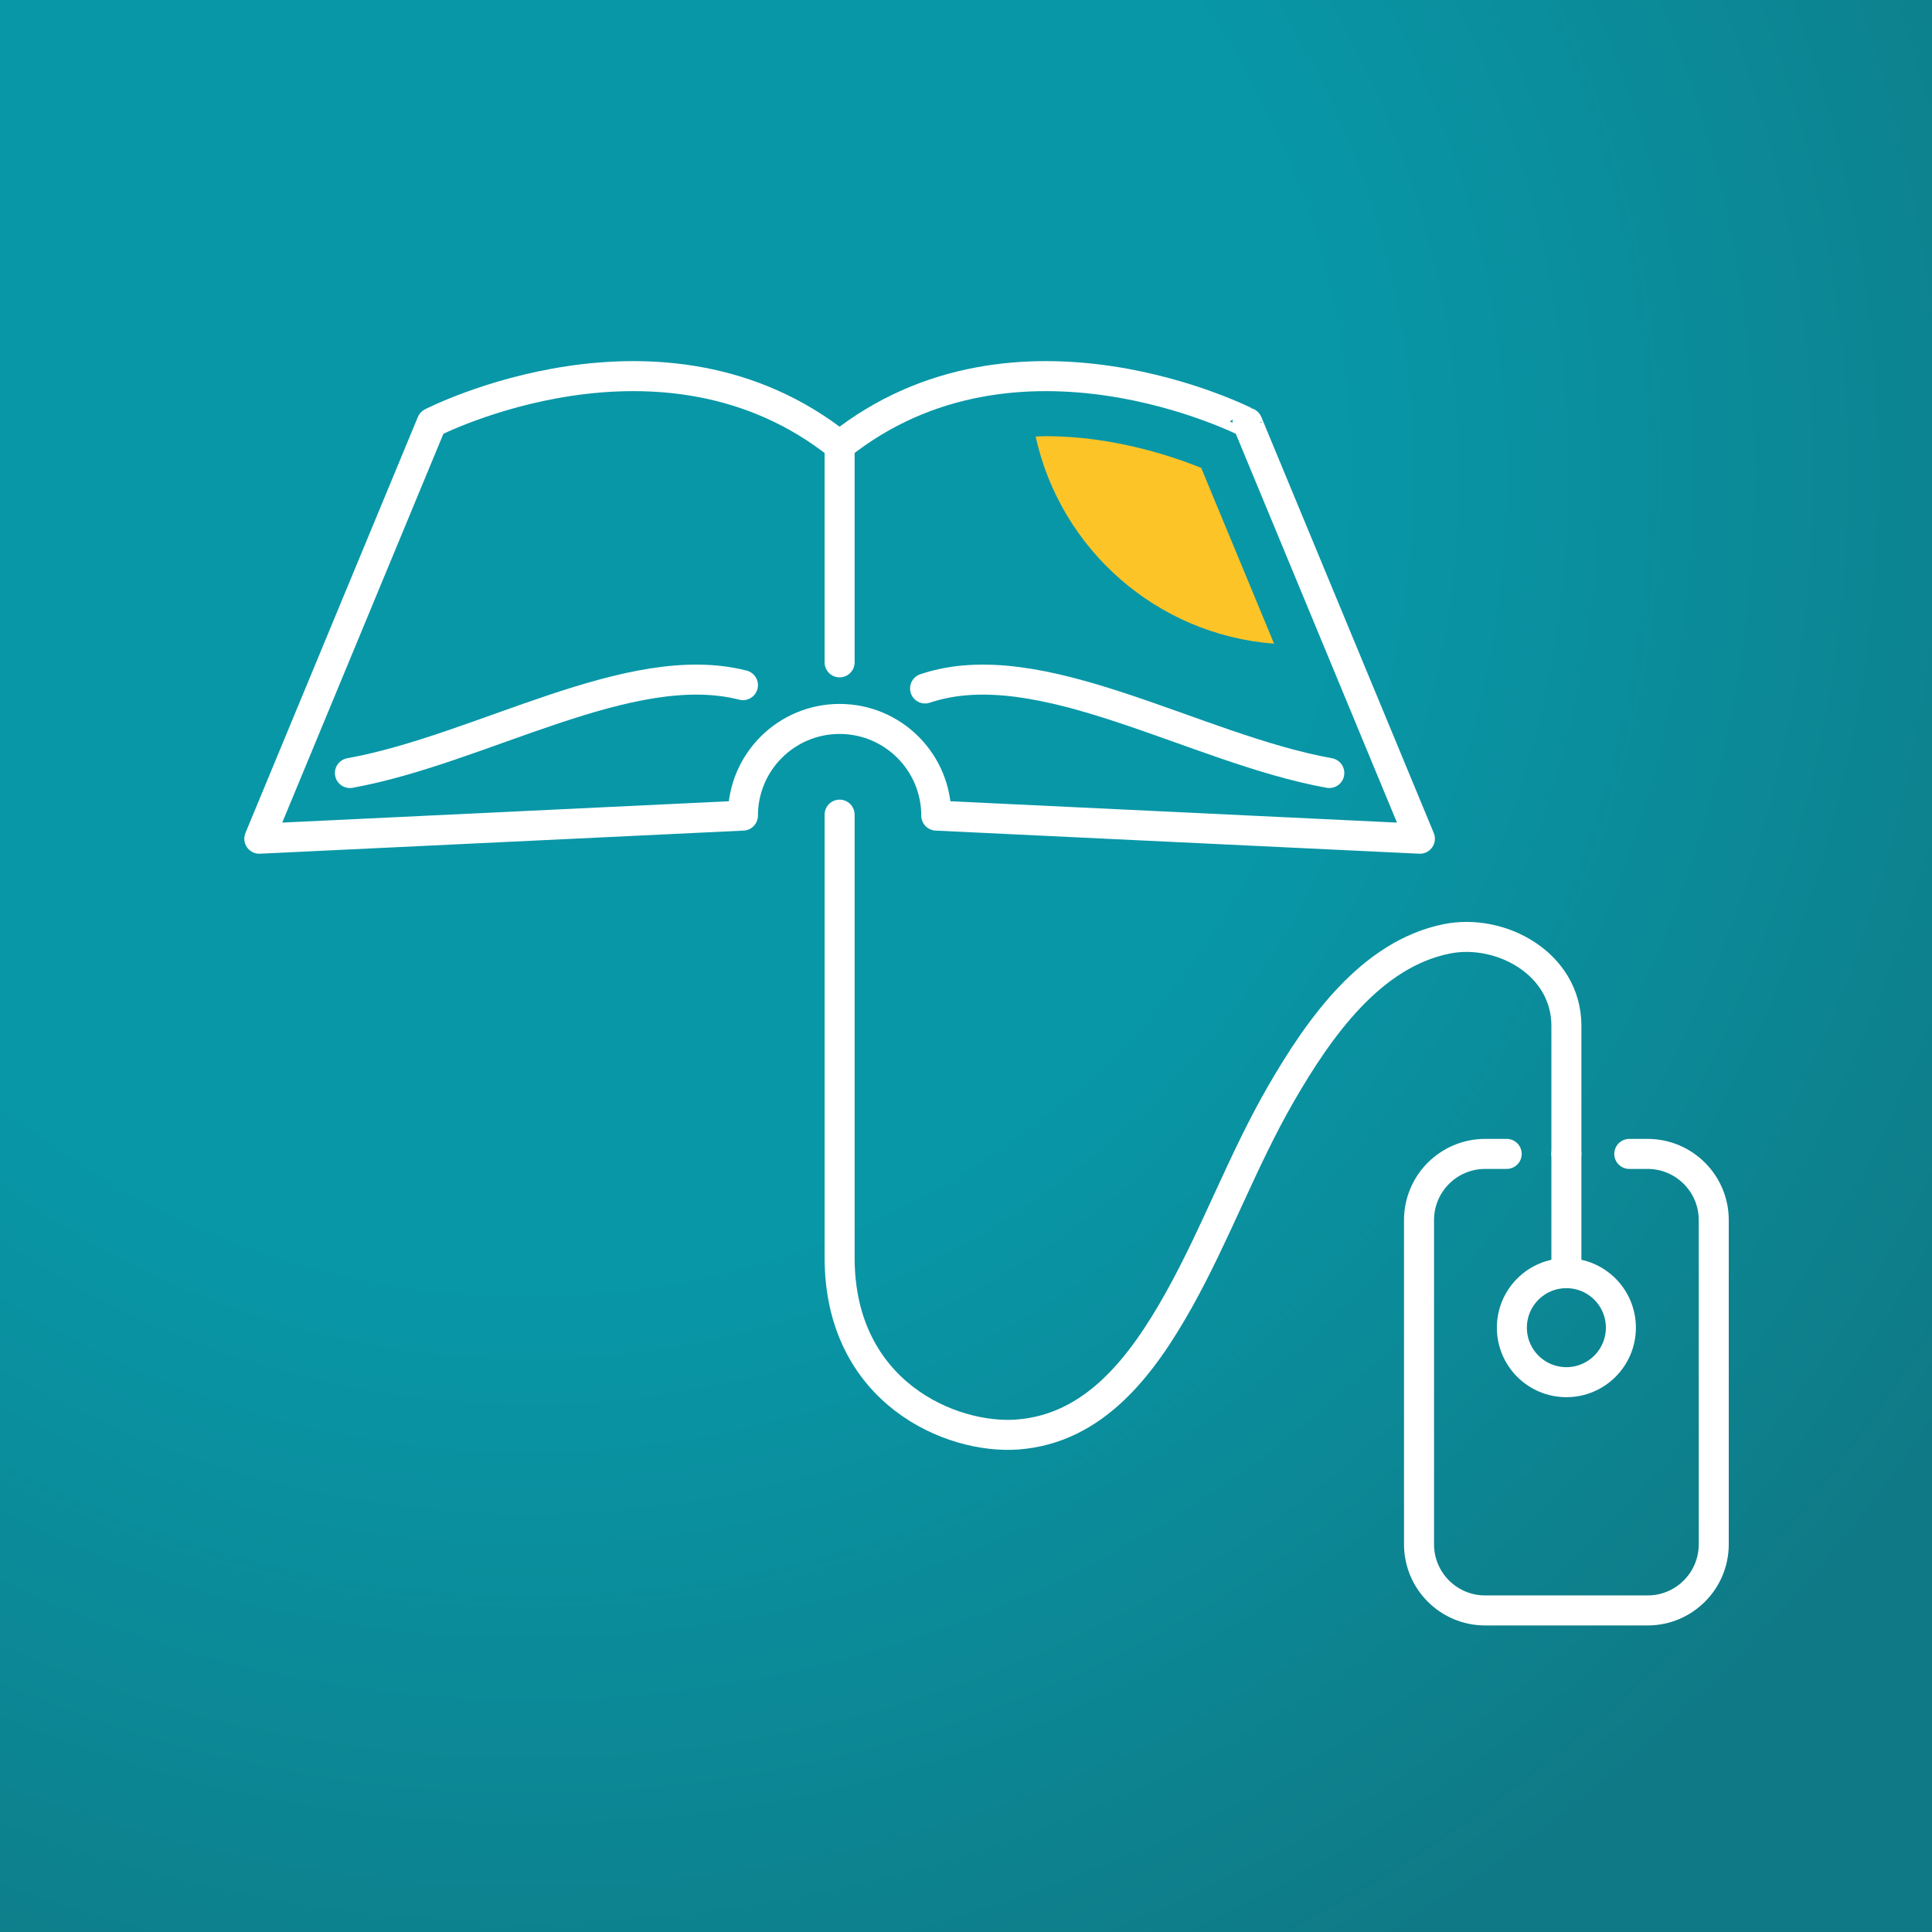
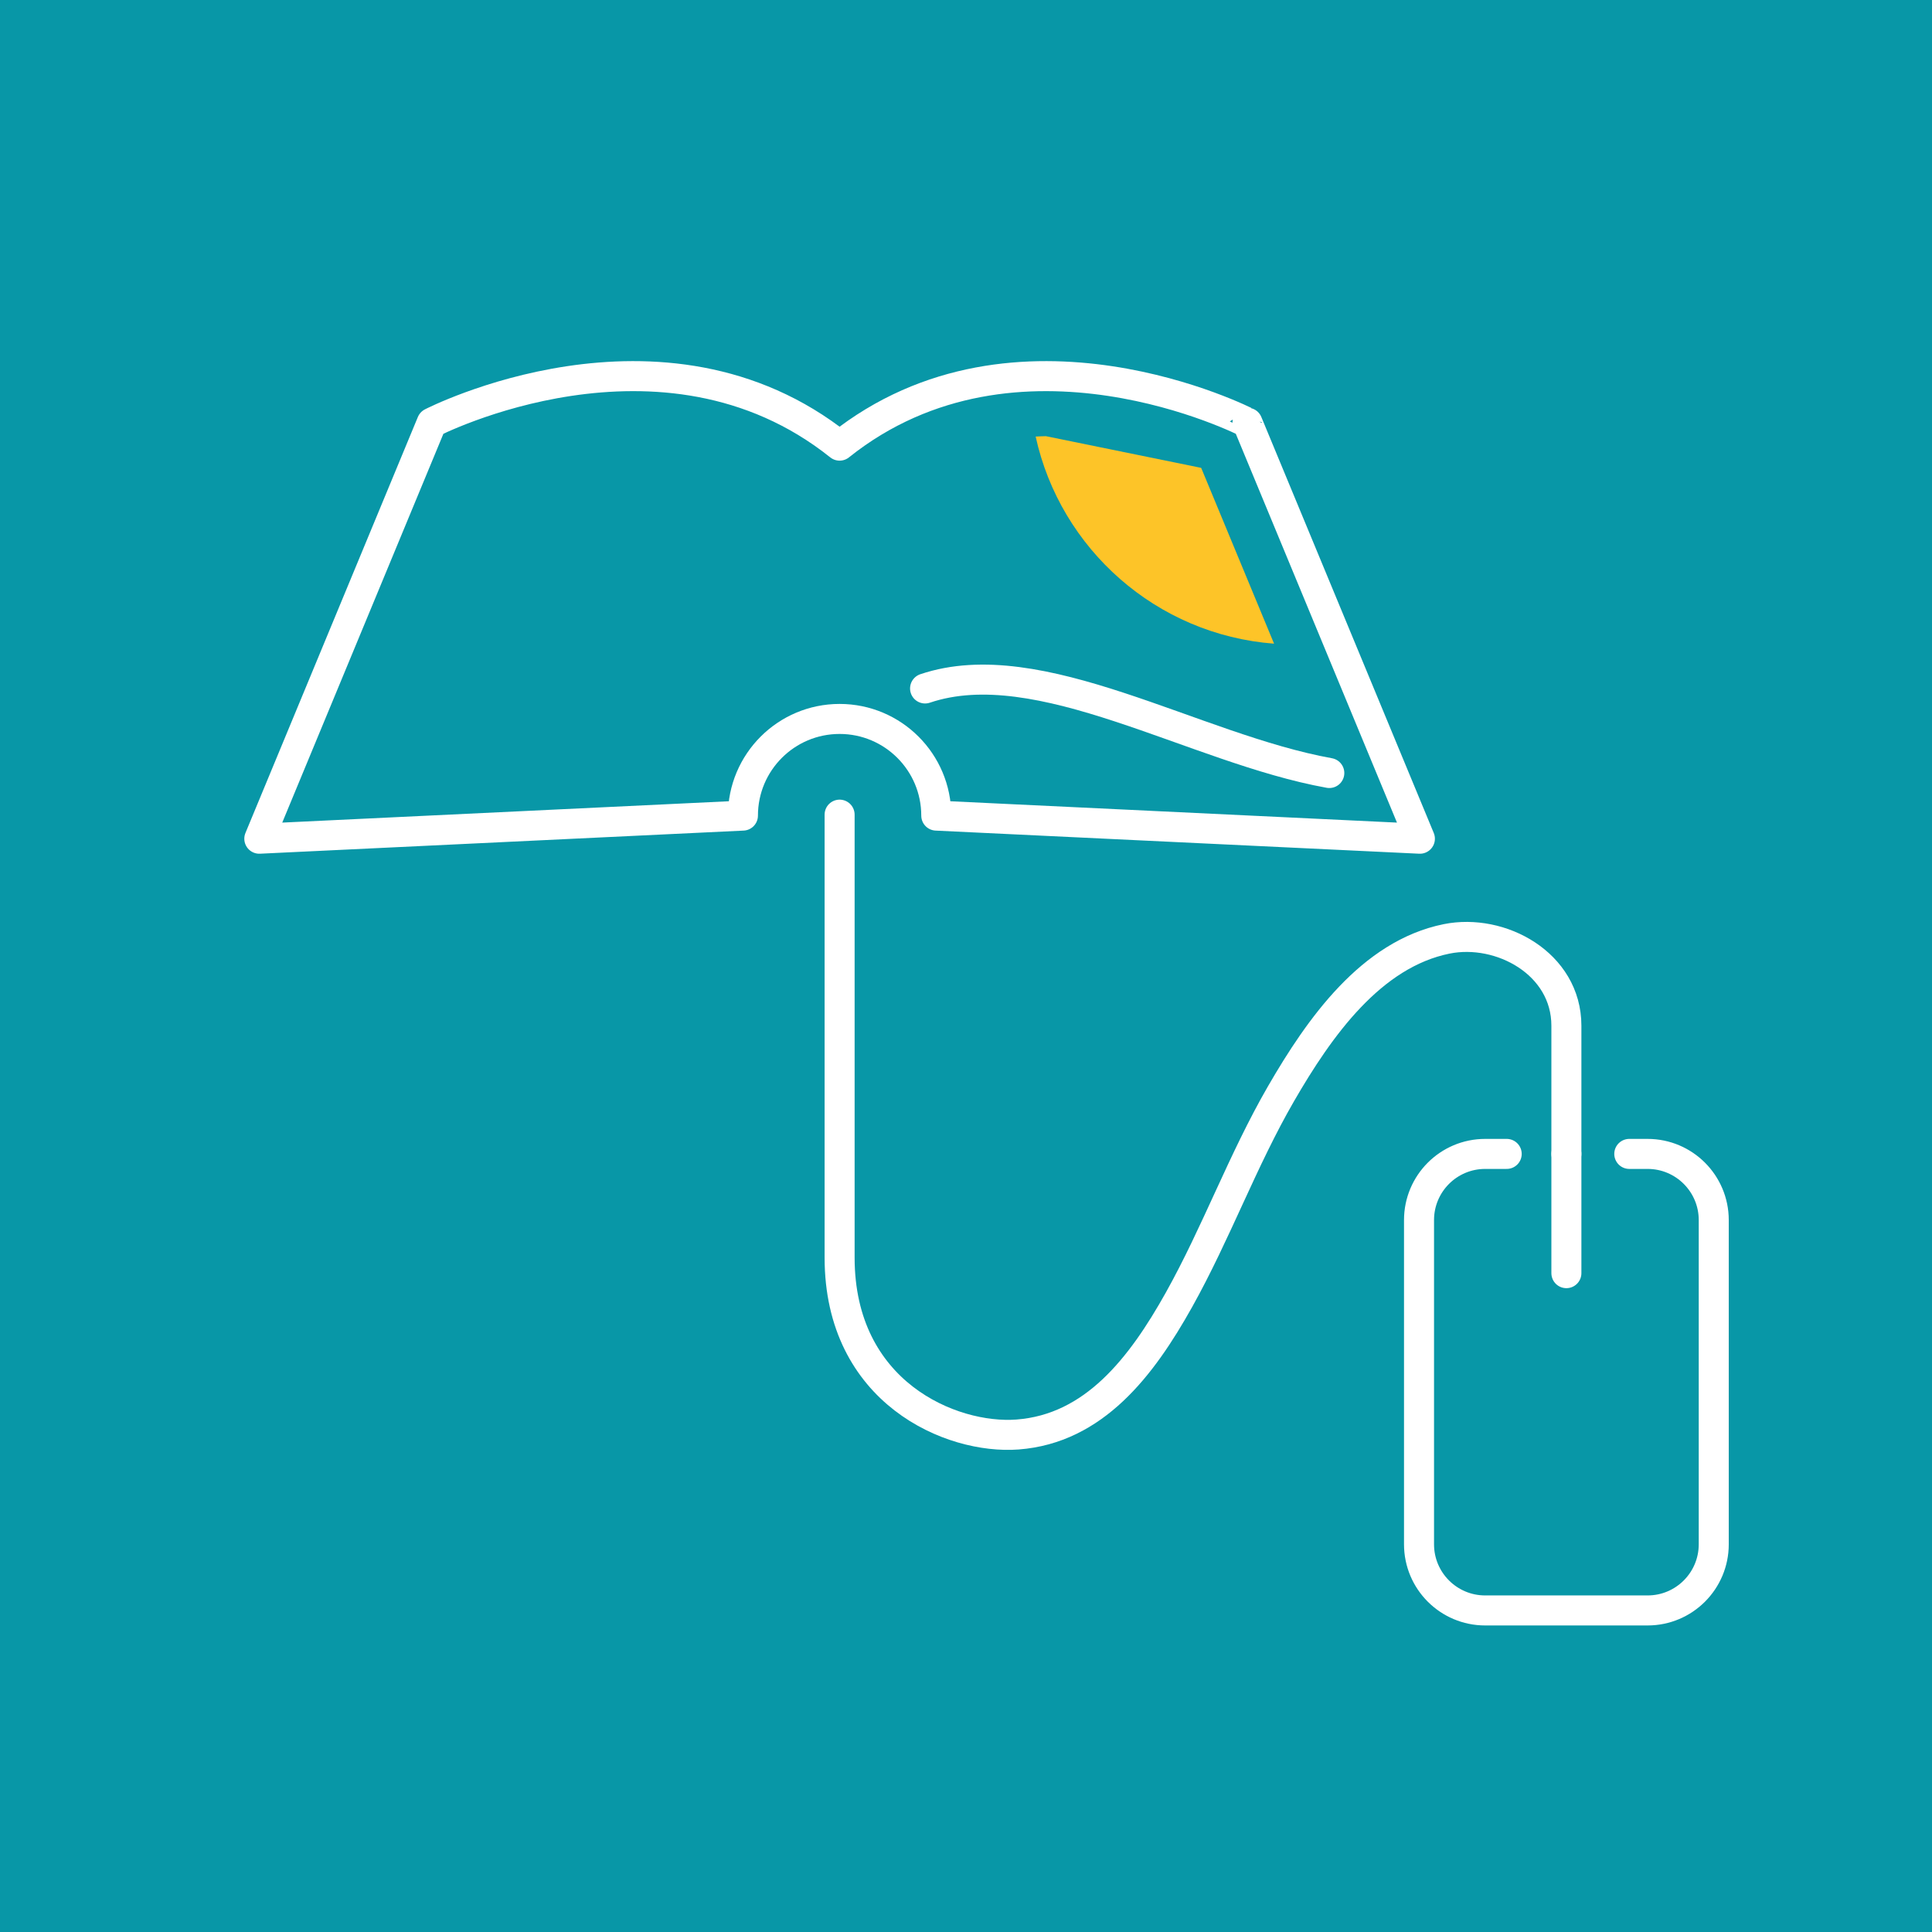
<svg xmlns="http://www.w3.org/2000/svg" version="1.2" baseProfile="tiny" x="0px" y="0px" width="353.982px" height="353.982px" viewBox="0 0 353.982 353.982" xml:space="preserve">
  <rect x="0" y="0" width="353.982" height="353.982" fill="#333333" stroke="none" />
  <g id="Ebene_9">
    <rect fill="#0897A7" width="353.982" height="353.981" />
    <radialGradient id="SVGID_1_" cx="96.991" cy="86.991" r="312.52" gradientUnits="userSpaceOnUse">
      <stop offset="0.473" style="stop-color:#0897A7" />
      <stop offset="1" style="stop-color:#0F7A86" />
    </radialGradient>
-     <rect fill="url(#SVGID_1_)" width="353.982" height="353.981" />
  </g>
  <g id="Ebene_12">
    <g>
      <g>
        <g>
          <path fill="none" stroke="#FFFFFF" stroke-width="5.5" stroke-linecap="round" stroke-linejoin="round" stroke-miterlimit="10" d="      M298.517,211.42h3.354c6.695,0,12.123,5.428,12.123,12.122v59.403c0,6.694-5.428,12.121-12.123,12.121h-29.756      c-6.695,0-12.121-5.427-12.121-12.121v-59.403c0-6.694,5.426-12.122,12.121-12.122h3.943" />
-           <circle fill="none" stroke="#FFFFFF" stroke-width="5.5" stroke-linecap="round" stroke-linejoin="round" stroke-miterlimit="10" cx="286.993" cy="243.256" r="9.987" />
          <line fill="none" stroke="#FFFFFF" stroke-width="5.5" stroke-linecap="round" stroke-linejoin="round" stroke-miterlimit="10" x1="286.994" y1="233.269" x2="286.994" y2="211.42" />
          <path fill="none" stroke="#FFFFFF" stroke-width="5.5" stroke-linecap="round" stroke-linejoin="round" stroke-miterlimit="10" d="      M286.994,211.42v-23.492c0-11.384-12.057-17.909-21.941-15.906c-13.824,2.799-23.283,16.151-30.34,28.361      c-7.037,12.173-11.85,25.515-18.711,37.786c-6.861,12.272-15.541,23.597-29.561,24.662      c-12.139,0.924-32.607-7.674-32.607-32.414v-14.439v-66.717" />
        </g>
        <g>
          <g>
-             <line fill="none" stroke="#FFFFFF" stroke-width="5.5" stroke-linecap="round" stroke-linejoin="round" stroke-miterlimit="10" x1="153.833" y1="81.65" x2="153.833" y2="121.358" />
            <path fill="none" stroke="#FFFFFF" stroke-width="5.5" stroke-linecap="round" stroke-linejoin="round" stroke-miterlimit="10" d="       M169.492,126.141c20.963-7.073,49.256,11.023,74.064,15.491" />
-             <path fill="none" stroke="#FFFFFF" stroke-width="5.5" stroke-linecap="round" stroke-linejoin="round" stroke-miterlimit="10" d="       M136.123,125.533c-20.734-5.313-48.004,11.775-72.014,16.099" />
          </g>
          <path fill="none" stroke="#FFFFFF" stroke-width="5.5" stroke-linecap="round" stroke-linejoin="round" stroke-miterlimit="10" d="      M153.833,81.65c-32.516-25.959-74.73-4.195-74.73-4.195l-31.591,76.216l88.609-4.235c0-9.781,7.93-17.711,17.713-17.711      c9.781,0,17.711,7.93,17.711,17.711l88.609,4.235l-31.592-76.216C228.562,77.455,186.347,55.691,153.833,81.65" />
        </g>
      </g>
      <g>
-         <path fill="#FDC428" d="M191.626,79.916c-0.635,0-1.246,0.05-1.873,0.069c4.525,20.609,22.133,36.305,43.682,37.95     l-13.354-32.213C214.769,83.579,203.894,79.916,191.626,79.916z" />
+         <path fill="#FDC428" d="M191.626,79.916c-0.635,0-1.246,0.05-1.873,0.069c4.525,20.609,22.133,36.305,43.682,37.95     l-13.354-32.213z" />
      </g>
    </g>
    <g>
	</g>
    <g>
	</g>
    <g>
	</g>
    <g>
	</g>
    <g>
	</g>
    <g>
	</g>
  </g>
</svg>